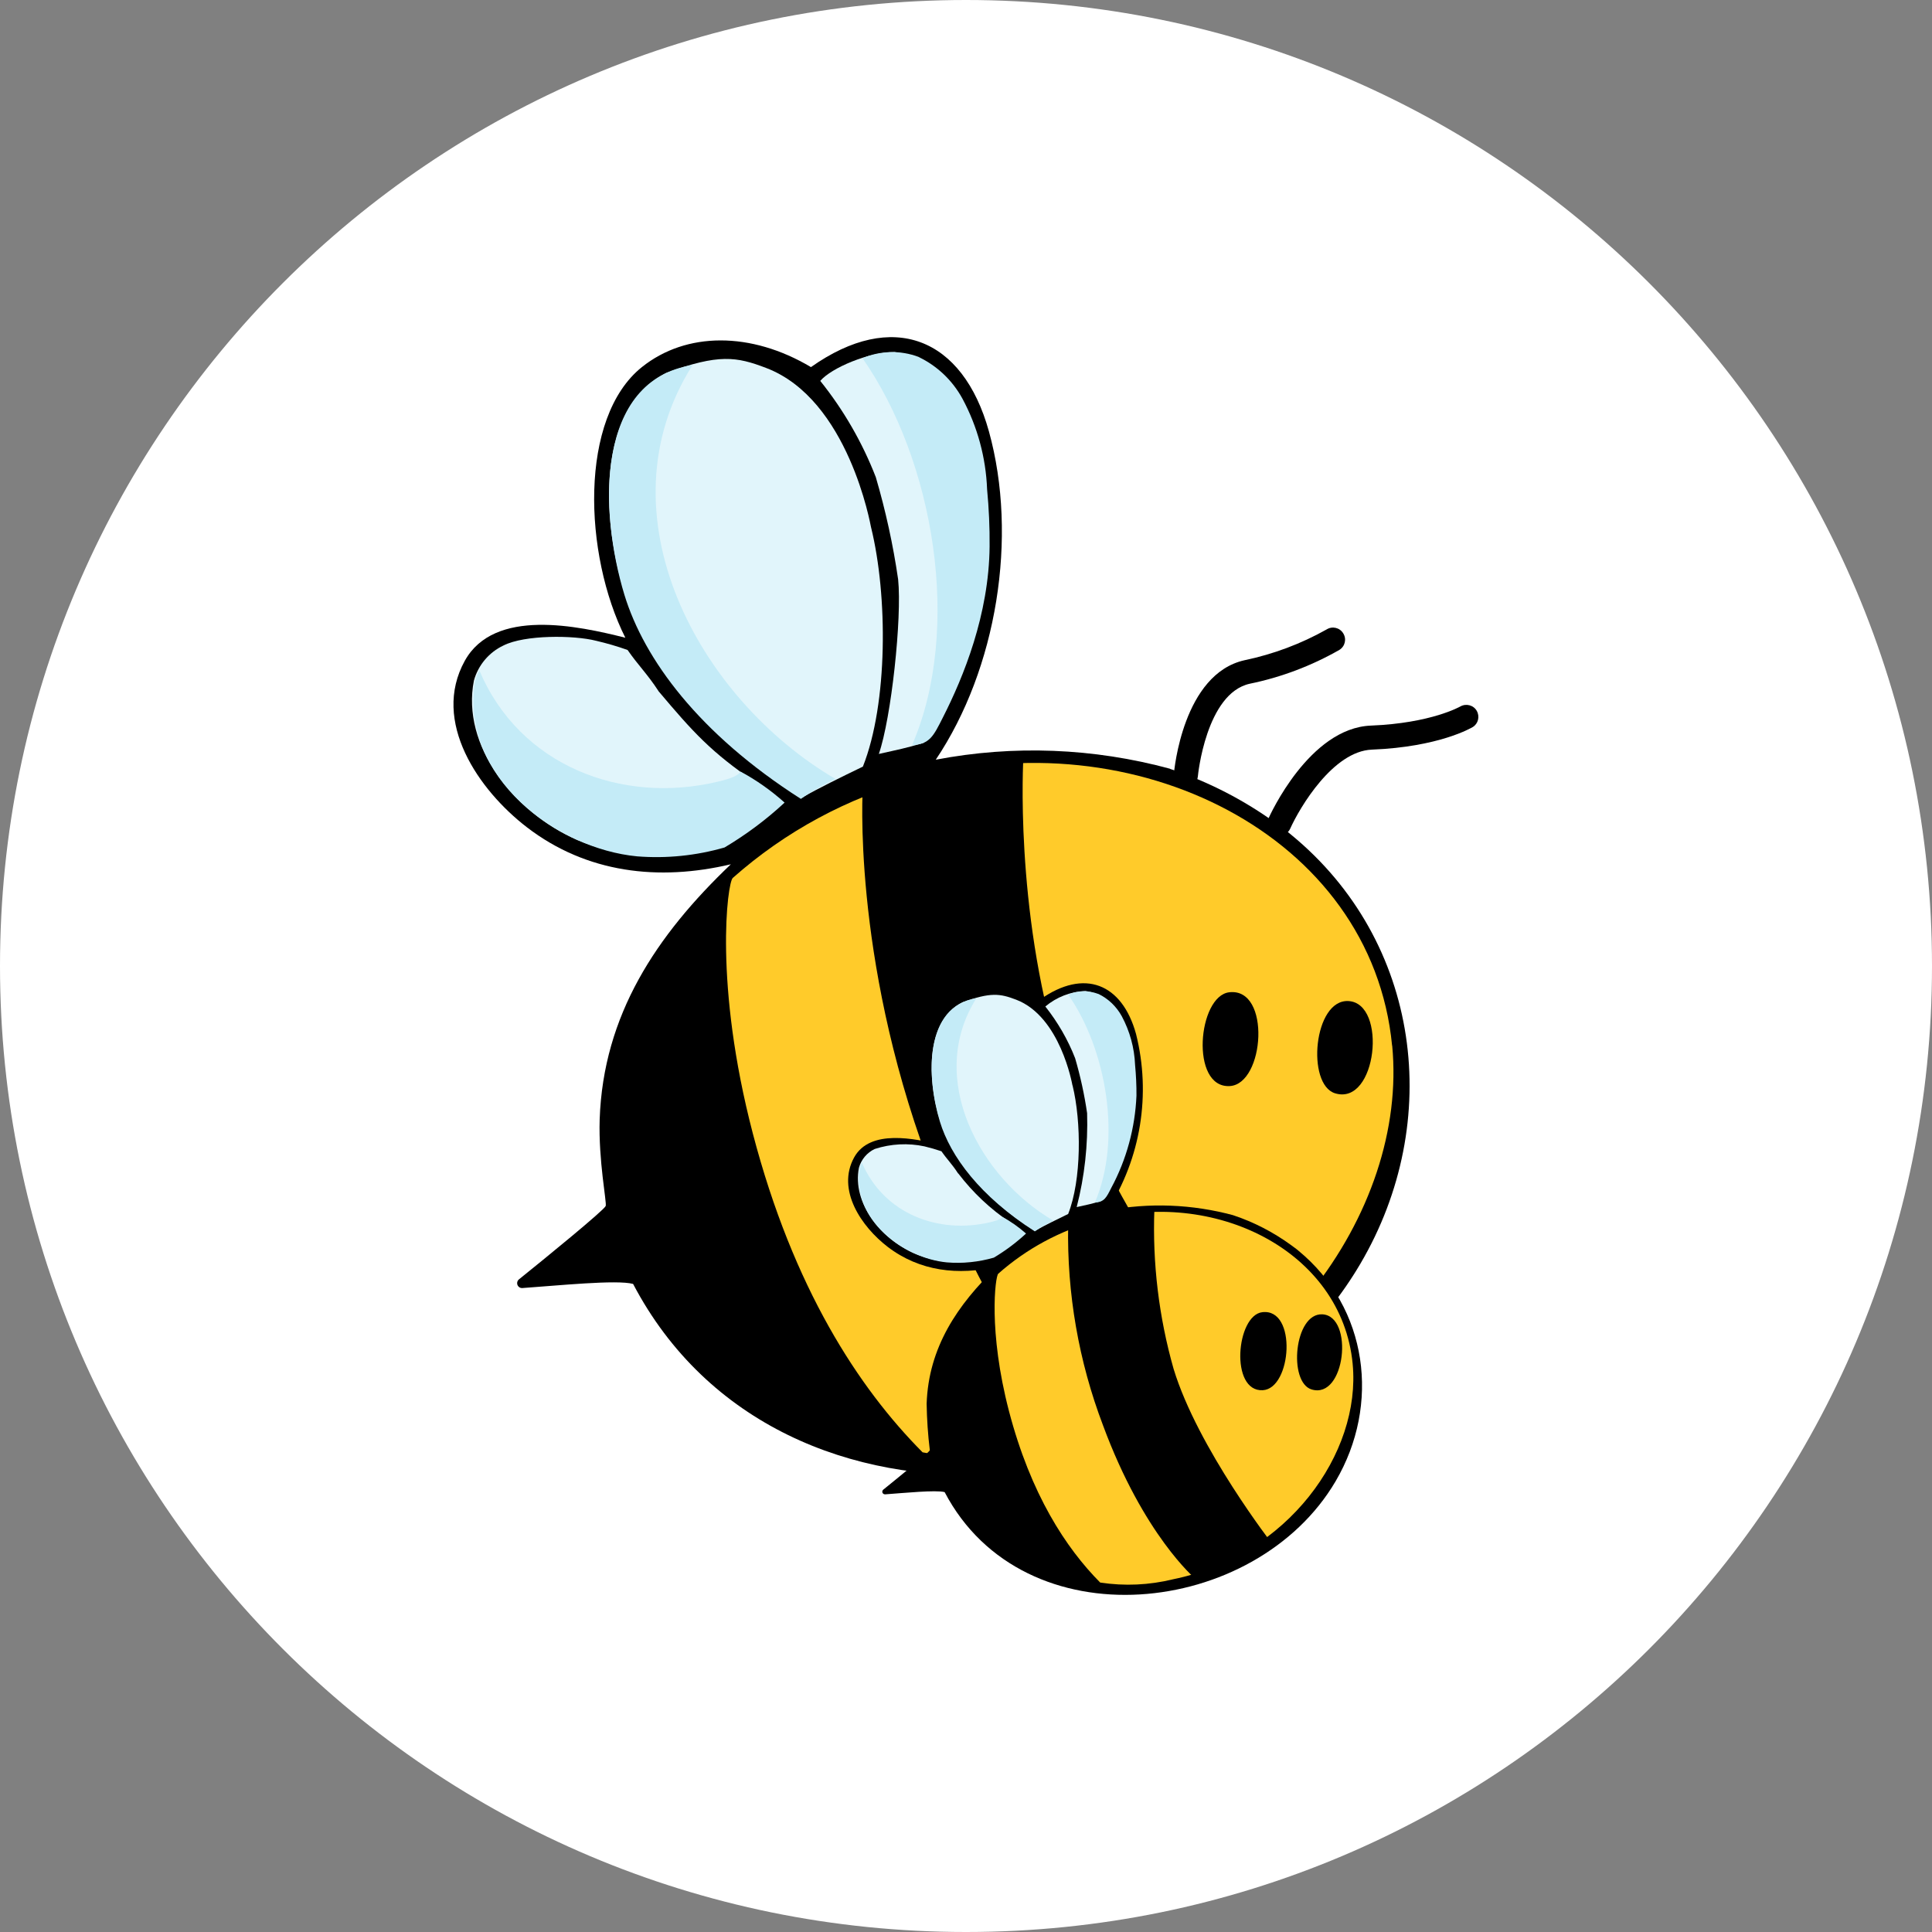
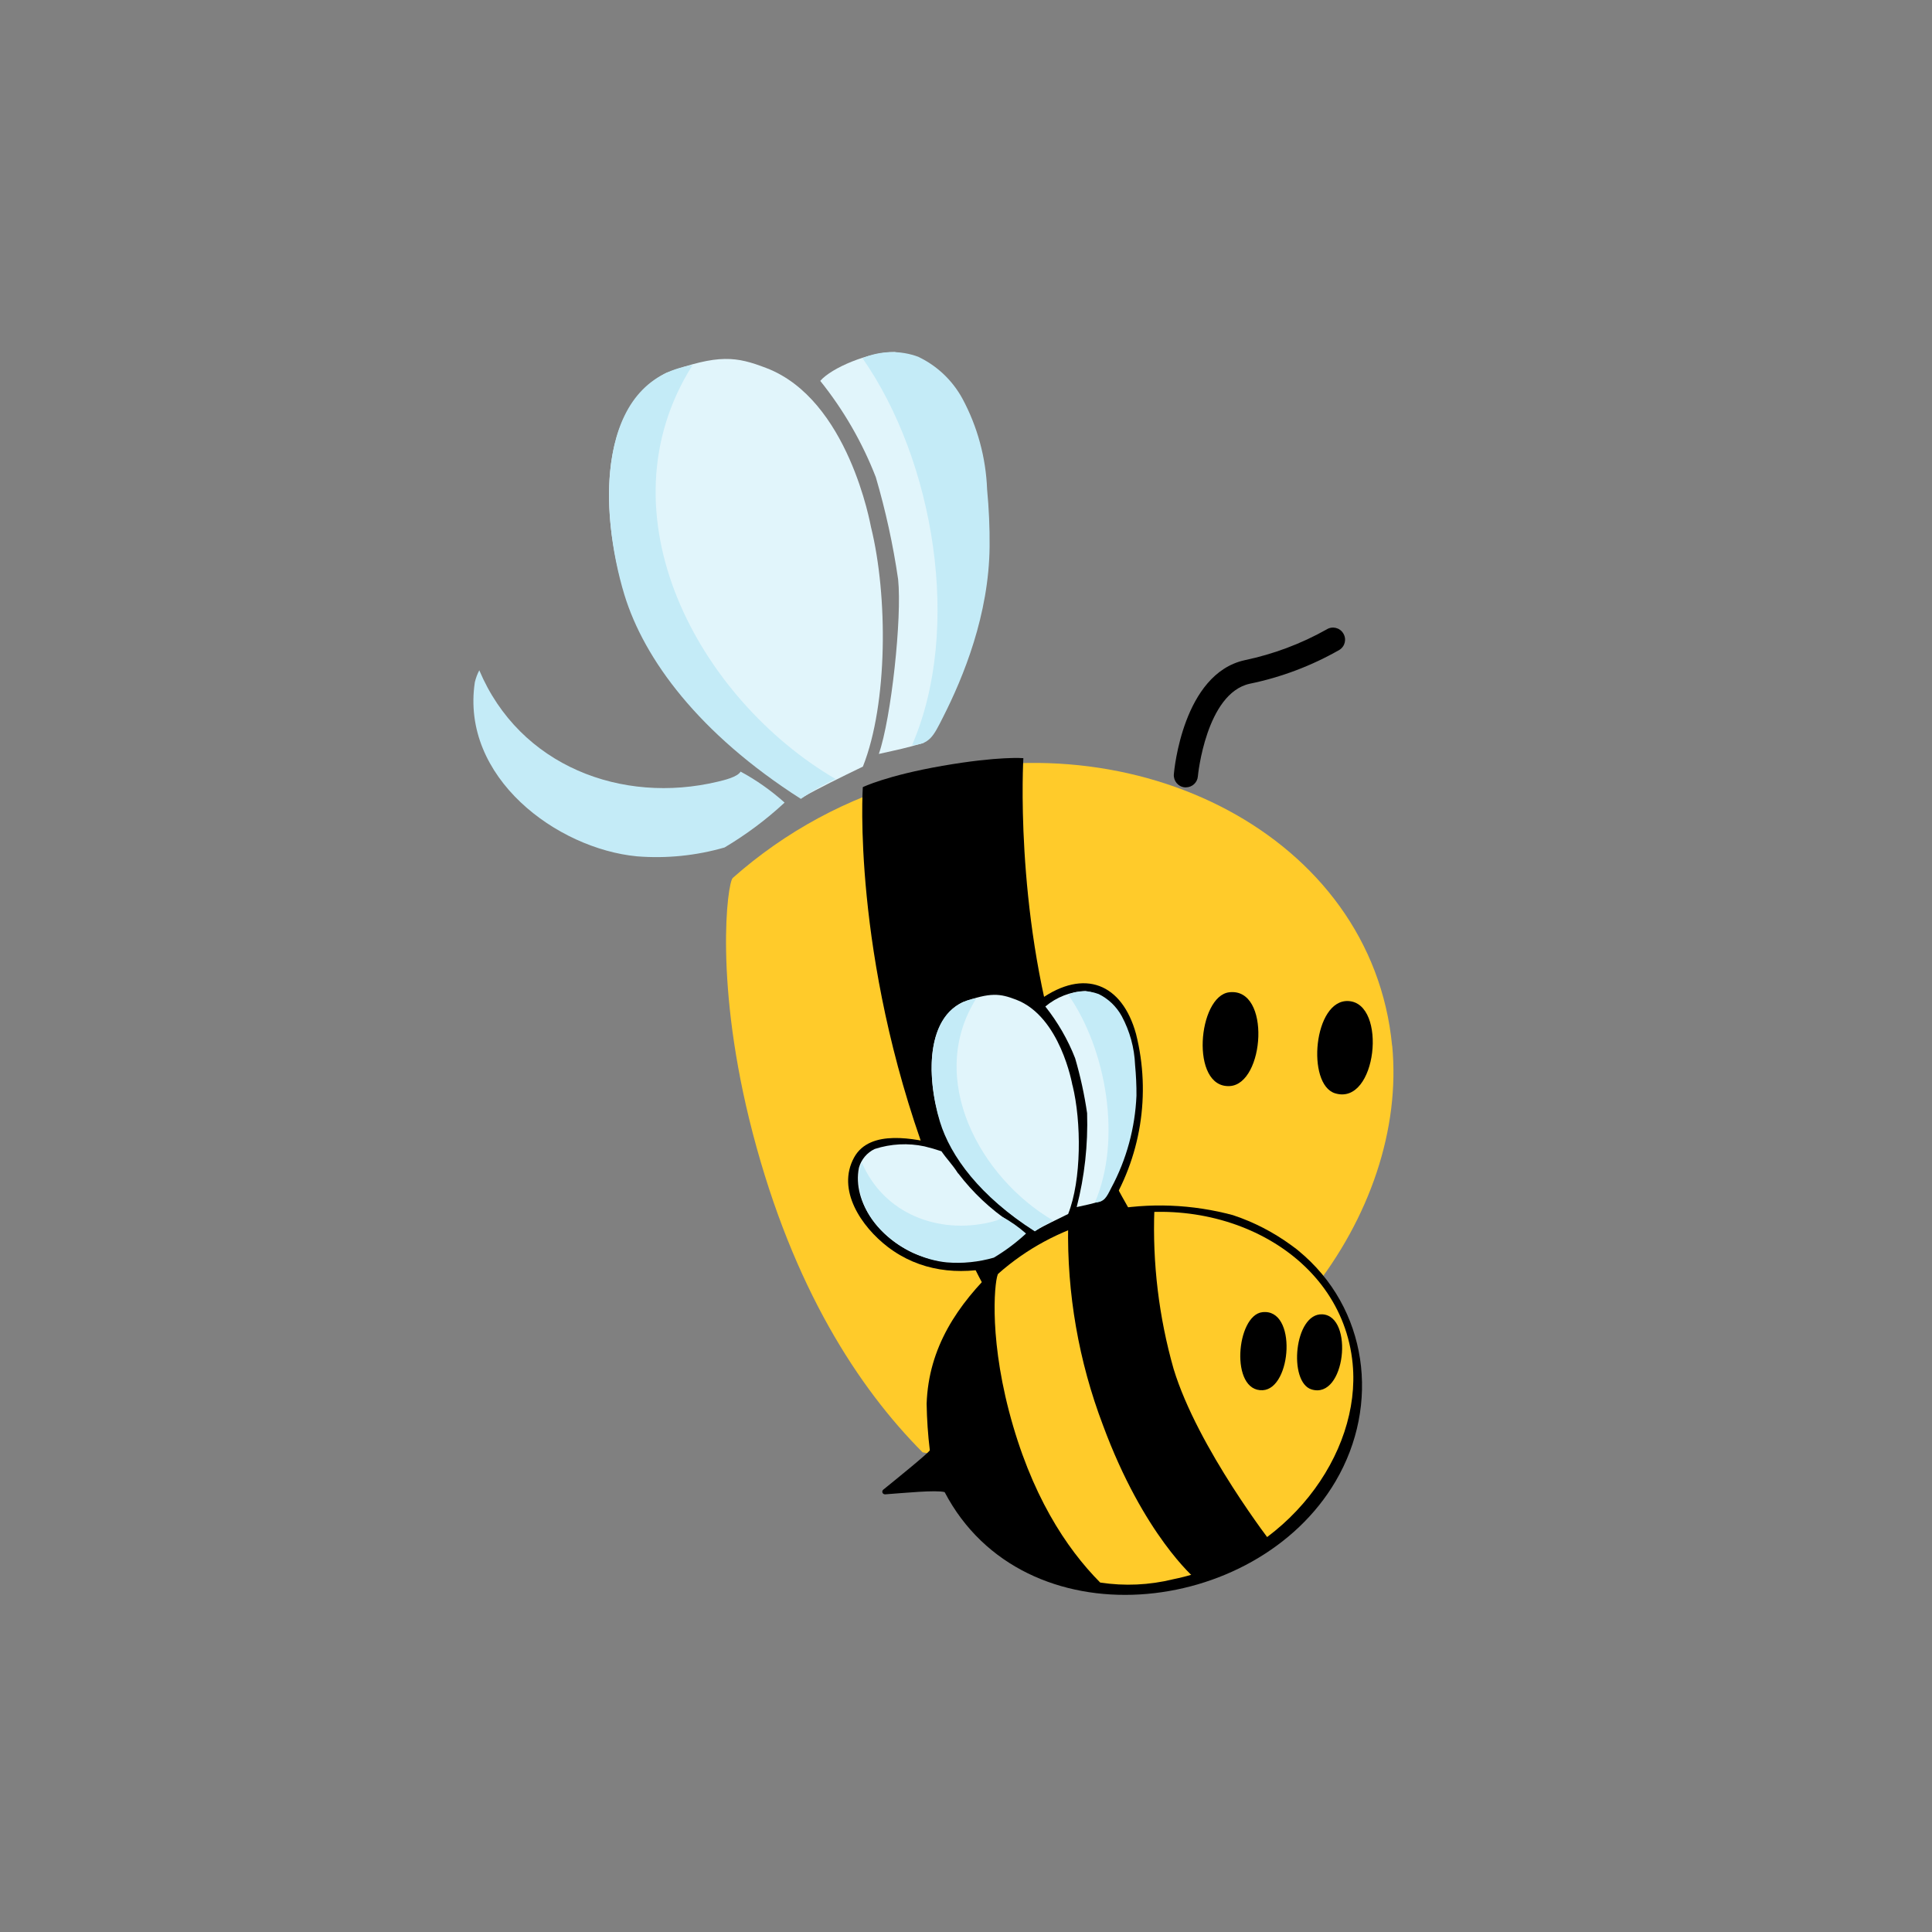
<svg xmlns="http://www.w3.org/2000/svg" id="Ebene_1" version="1.1" viewBox="0 0 224.3 224.3">
  <rect x="0" y="0" width="224.3" height="224.3" fill="#808080" stroke="none" />
  <defs>
    <style>
      .st0 {
        fill: #e1f5fb;
      }

      .st1 {
        fill: #ffcb2a;
      }

      .st2 {
        fill: #fff;
      }

      .st3 {
        fill: #c4ebf7;
      }
    </style>
  </defs>
-   <path id="Pfad_1694" class="st2" d="M112.15,0c61.94,0,112.15,50.21,112.15,112.15s-50.21,112.15-112.15,112.15S0,174.09,0,112.15h0C0,50.21,50.21,0,112.15,0Z" />
  <g>
-     <path id="Pfad_1293" d="M135.85,89.27c4.44,1.48,8.63,3.63,12.41,6.4.46.34,1.24.89,1.64,1.24,15.08,12.37,17.75,33.28,8.04,49.8-17.27,29.39-67.32,35-84.44,2.35-1.9-.51-8.7.19-12.86.48-.31.02-.58-.22-.6-.53-.01-.19.06-.36.21-.48,3.01-2.42,9.9-8.04,10.07-8.52.14-.41-.85-5.25-.7-10.05.41-12.1,6.57-21.37,15.23-29.62-8.38,1.98-16.74,1.03-23.67-4.29-5.6-4.3-11.13-12.27-7.22-19.33,3.42-6.17,13.12-4.07,18.64-2.68-4.85-9.66-5.41-25.55,1.92-31.42,5.15-4.12,12.68-4.14,19.63,0,9.47-6.7,17.63-3.45,20.66,7.46,3.4,12.27.92,27.56-6.17,38.12,9.03-1.73,18.33-1.36,27.2,1.05" />
-     <path id="Pfad_1294" class="st0" d="M76.44,80.23c4.08,4.84,6.12,7.09,11.28,10.61-.14.25,2.1,1.33,2.99,2.59-1.59,1.26-5.73,4.45-6.15,4.61-5.7,2.02-11.95,1.83-17.53-.51-7.4-3.22-13.5-10.98-12.01-18.52.5-1.79,1.75-3.28,3.43-4.07,2.45-1.25,8.17-1.21,10.75-.55,1.24.29,2.45.64,3.66,1.07,1.24,1.79,2.27,2.75,3.59,4.77" />
    <path id="Pfad_1295" class="st3" d="M55.64,77.81c4.69,11.13,16.57,15.6,27.69,12.94.72-.17,2.3-.54,2.65-1.17,1.84.99,3.56,2.21,5.11,3.6-2.13,1.98-4.47,3.72-6.97,5.21-3.3.95-6.73,1.3-10.15,1.03-9.32-.88-20.52-9.17-18.84-20.23.12-.48.29-.95.52-1.38" />
    <path id="Pfad_1296" class="st0" d="M101.13,61.23c1.95,7.94,1.96,20.43-.95,27.77-2.38,1.15-5.31,2.59-7.03,3.58-8.74-4.82-18.68-15.47-21.31-26.17-2.11-8.59-1.81-19.34,5.51-23.12,6.09-2.23,8.15-1.89,11.6-.57,9.57,3.64,12.12,18.27,12.18,18.52" />
    <path id="Pfad_1297" class="st3" d="M97.02,90.44c-1.41.64-2.76,1.41-4.04,2.31-11.85-7.57-18.2-16.21-20.49-23.7-2.95-9.71-3.37-24.93,7.91-26.66-10.95,17.33.73,38.76,16.62,48.06" />
    <path id="Pfad_1298" class="st0" d="M114,69.04c-.58,3.63-1.63,7.17-3.11,10.54-.1.43-3.4,6.74-3.69,6.67-2.02.61-2.98.79-5.17,1.28,1.44-4.12,2.7-15.8,2.24-20.27-.58-4-1.45-7.97-2.59-11.86-1.57-4.04-3.74-7.8-6.45-11.18,1.31-1.52,5.61-3.34,8.62-3.35,6.65.96,8.96,6.97,9.84,12.33,1.03,6.24,1.05,8.72.32,15.85" />
-     <path id="Pfad_1299" d="M148.52,97.04c-.77,0-1.4-.63-1.4-1.4,0-.2.04-.38.12-.56.19-.43,4.77-10.56,11.92-10.84,7.02-.28,10.35-2.21,10.38-2.22.67-.38,1.53-.16,1.91.51.37.66.17,1.49-.47,1.88-.16.09-3.89,2.31-11.71,2.62-4.5.18-8.36,6.69-9.48,9.17-.23.51-.73.83-1.28.83" />
    <path id="Pfad_1300" d="M137.68,91.41h-.12c-.77-.06-1.34-.74-1.28-1.52h0c.04-.48,1.07-11.65,8.21-13.24,3.34-.7,6.55-1.9,9.52-3.57.66-.42,1.52-.22,1.93.44.42.66.22,1.52-.44,1.93h0c-3.24,1.85-6.75,3.18-10.41,3.93-5.07,1.12-6.02,10.65-6.02,10.75-.06.73-.67,1.28-1.39,1.28" />
    <path id="Pfad_1301" class="st3" d="M106.66,41.45c2.15,1.03,3.92,2.72,5.07,4.82,1.75,3.25,2.73,6.86,2.87,10.54.21,2.21.31,4.41.29,6.63-.07,7.9-3.02,15.14-5.44,19.89-1.07,2.11-1.51,3.09-3.56,3.17,5.84-13.49,2.56-33.01-5.76-44.92,2.08-.88,4.42-.94,6.53-.14" />
    <path id="Pfad_1302" class="st1" d="M161.63,121.39c1.86,19.32-14.04,41.46-38.78,46.5-5.33,1.08-10.86,1.72-15.74.72-7.43-7.47-15.02-19.09-19.71-37.02-4.53-17.34-2.96-29.07-2.33-29.66,6.09-5.4,13.33-9.31,21.18-11.44,25.33-7.18,53.01,6.4,55.37,30.91" />
    <path id="Pfad_1303" d="M142.72,115.2c4.87-.56,4.1,10.68.04,10.89-4.62.24-3.7-10.48-.04-10.89" />
    <path id="Pfad_1304" d="M156.54,116.22c4.55.23,3.32,12.2-1.54,10.71-3.36-1.03-2.49-10.92,1.54-10.71" />
    <path id="Pfad_1305" d="M100.18,91.38s2.74-1.34,9.23-2.47c6.58-1.14,9.4-.89,9.4-.89,0,0-1.04,17.34,4.14,34.43,5.18,17.09,21.48,38.05,21.48,38.05,0,0-1.77,2.18-7.76,4.66s-9.06,2.59-9.06,2.59c0,0-11.13-9.32-19.93-33.13-8.8-23.81-7.51-43.23-7.51-43.23" />
    <path id="Pfad_1306" d="M143.18,141.09c2.39.79,4.64,1.96,6.68,3.44.25.19.67.48.88.67,8.1,6.65,9.54,17.89,4.32,26.77-9.28,15.8-36.19,18.82-45.39,1.26-1.03-.27-4.68.1-6.92.26-.17,0-.31-.12-.32-.29,0-.09.04-.19.11-.25,1.61-1.3,5.33-4.32,5.41-4.58-.22-1.79-.34-3.6-.37-5.4.22-6.5,3.54-11.48,8.19-15.92-4.5,1.06-9,.55-12.72-2.3-3.01-2.31-5.98-6.6-3.88-10.39,1.84-3.31,7.05-2.18,10.03-1.45-2.61-5.19-2.91-13.73,1.03-16.89,2.77-2.22,6.82-2.23,10.56,0,5.09-3.6,9.48-1.85,11.1,4.02,1.76,7,.56,14.41-3.32,20.49,4.86-.93,9.85-.73,14.63.56" />
    <path id="Pfad_1307" class="st0" d="M111.25,136.23c1.7,2.23,3.74,4.15,6.06,5.7-.07.14,1.13.72,1.6,1.39-.85.68-3.08,2.39-3.31,2.48-3.07,1.08-6.43.99-9.42-.27-3.97-1.73-7.26-5.91-6.46-9.96.27-.96.94-1.76,1.84-2.18,1.86-.6,3.86-.71,5.77-.3.67.16,1.32.35,1.97.57.67.97,1.23,1.48,1.93,2.57" />
    <path id="Pfad_1308" class="st3" d="M100.05,134.94c2.52,5.98,8.9,8.38,14.89,6.96.38-.09,1.24-.29,1.43-.62.99.53,1.91,1.19,2.75,1.93-1.14,1.06-2.4,2-3.74,2.8-1.77.51-3.62.7-5.46.55-5.01-.48-11.04-4.93-10.13-10.87.06-.26.16-.51.28-.75" />
    <path id="Pfad_1309" class="st0" d="M124.52,126.01c1.04,4.26,1.05,10.98-.51,14.93-1.28.62-2.85,1.39-3.79,1.92-4.7-2.59-10.04-8.32-11.45-14.06-1.13-4.62-.98-10.39,2.96-12.43,3.28-1.2,4.38-1.02,6.24-.31,5.14,1.96,6.51,9.82,6.54,9.96" />
    <path id="Pfad_1310" class="st3" d="M122.31,141.72c-.76.34-1.49.76-2.17,1.24-6.37-4.07-9.79-8.71-11.02-12.74-1.59-5.22-1.81-13.41,4.24-14.33-5.89,9.32.4,20.84,8.94,25.83" />
    <path id="Pfad_1311" class="st0" d="M131.44,130.21c-.31,1.96-.87,3.86-1.67,5.66-.56,1.25-1.23,2.44-1.99,3.58-1.08.33-1.6.43-2.78.69.92-3.56,1.32-7.23,1.21-10.9-.31-2.15-.78-4.29-1.39-6.38-.84-2.16-2.02-4.19-3.46-6.01,1.3-1.09,2.93-1.73,4.64-1.8,3.58.51,4.82,3.74,5.28,6.63.53,2.81.59,5.69.18,8.52" />
    <path id="Pfad_1312" class="st3" d="M127.5,115.38c1.15.55,2.11,1.46,2.73,2.59.94,1.75,1.47,3.68,1.55,5.67.11,1.19.17,2.37.16,3.57-.16,3.73-1.15,7.4-2.92,10.69-.57,1.13-.81,1.66-1.91,1.71,3.14-7.25,1.37-17.75-3.1-24.14,1.11-.48,2.37-.5,3.52-.07" />
    <path id="Pfad_1313" class="st1" d="M157.04,158.35c1,10.38-7.55,22.29-20.85,25-2.77.68-5.64.81-8.46.38-3.99-4.02-8.07-10.27-10.59-19.9-2.43-9.32-1.59-15.63-1.25-15.95,3.27-2.9,7.17-5,11.38-6.16,13.62-3.86,28.5,3.44,29.77,16.61" />
    <path id="Pfad_1314" d="M146.56,152.34c4.05-.47,3.41,8.88.04,9.06-3.84.2-3.08-8.72-.04-9.06" />
    <path id="Pfad_1315" d="M153.52,152.59c3.69.19,2.69,9.92-1.25,8.72-2.73-.83-2.02-8.88,1.25-8.72" />
    <path id="Pfad_1316" d="M124,142.22c1.59-.64,3.26-1.09,4.96-1.33,1.66-.35,3.36-.51,5.06-.48-.23,6.25.52,12.49,2.23,18.51,2.79,9.19,11.55,20.45,11.55,20.45,0,0-.95,1.18-4.17,2.51-1.54.72-3.18,1.19-4.87,1.39,0,0-5.98-5.01-10.71-17.81-2.82-7.42-4.19-15.3-4.04-23.24" />
  </g>
</svg>